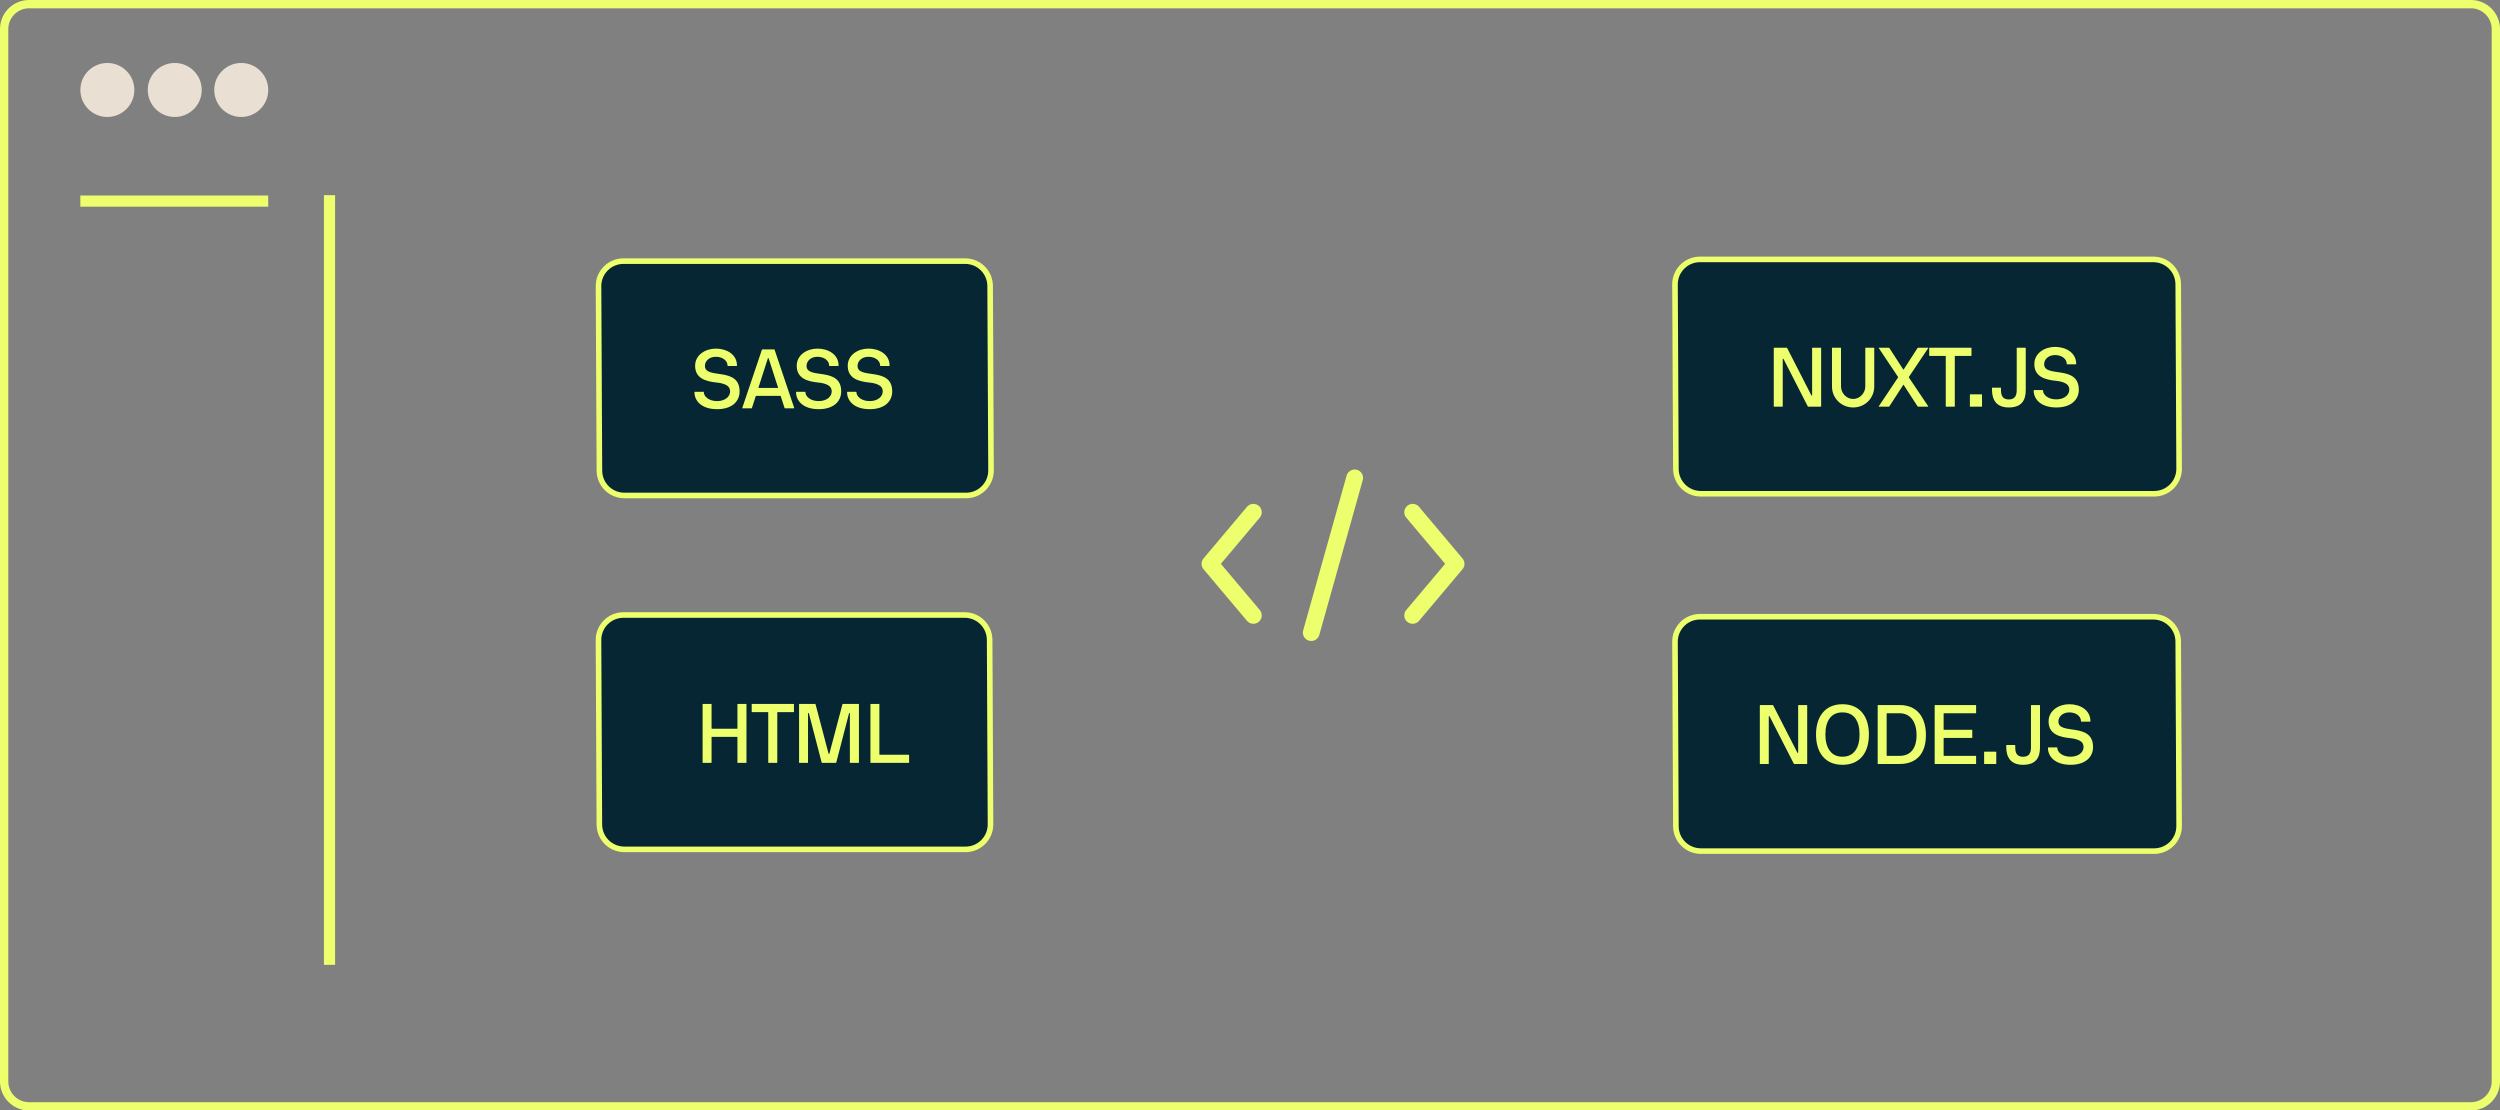
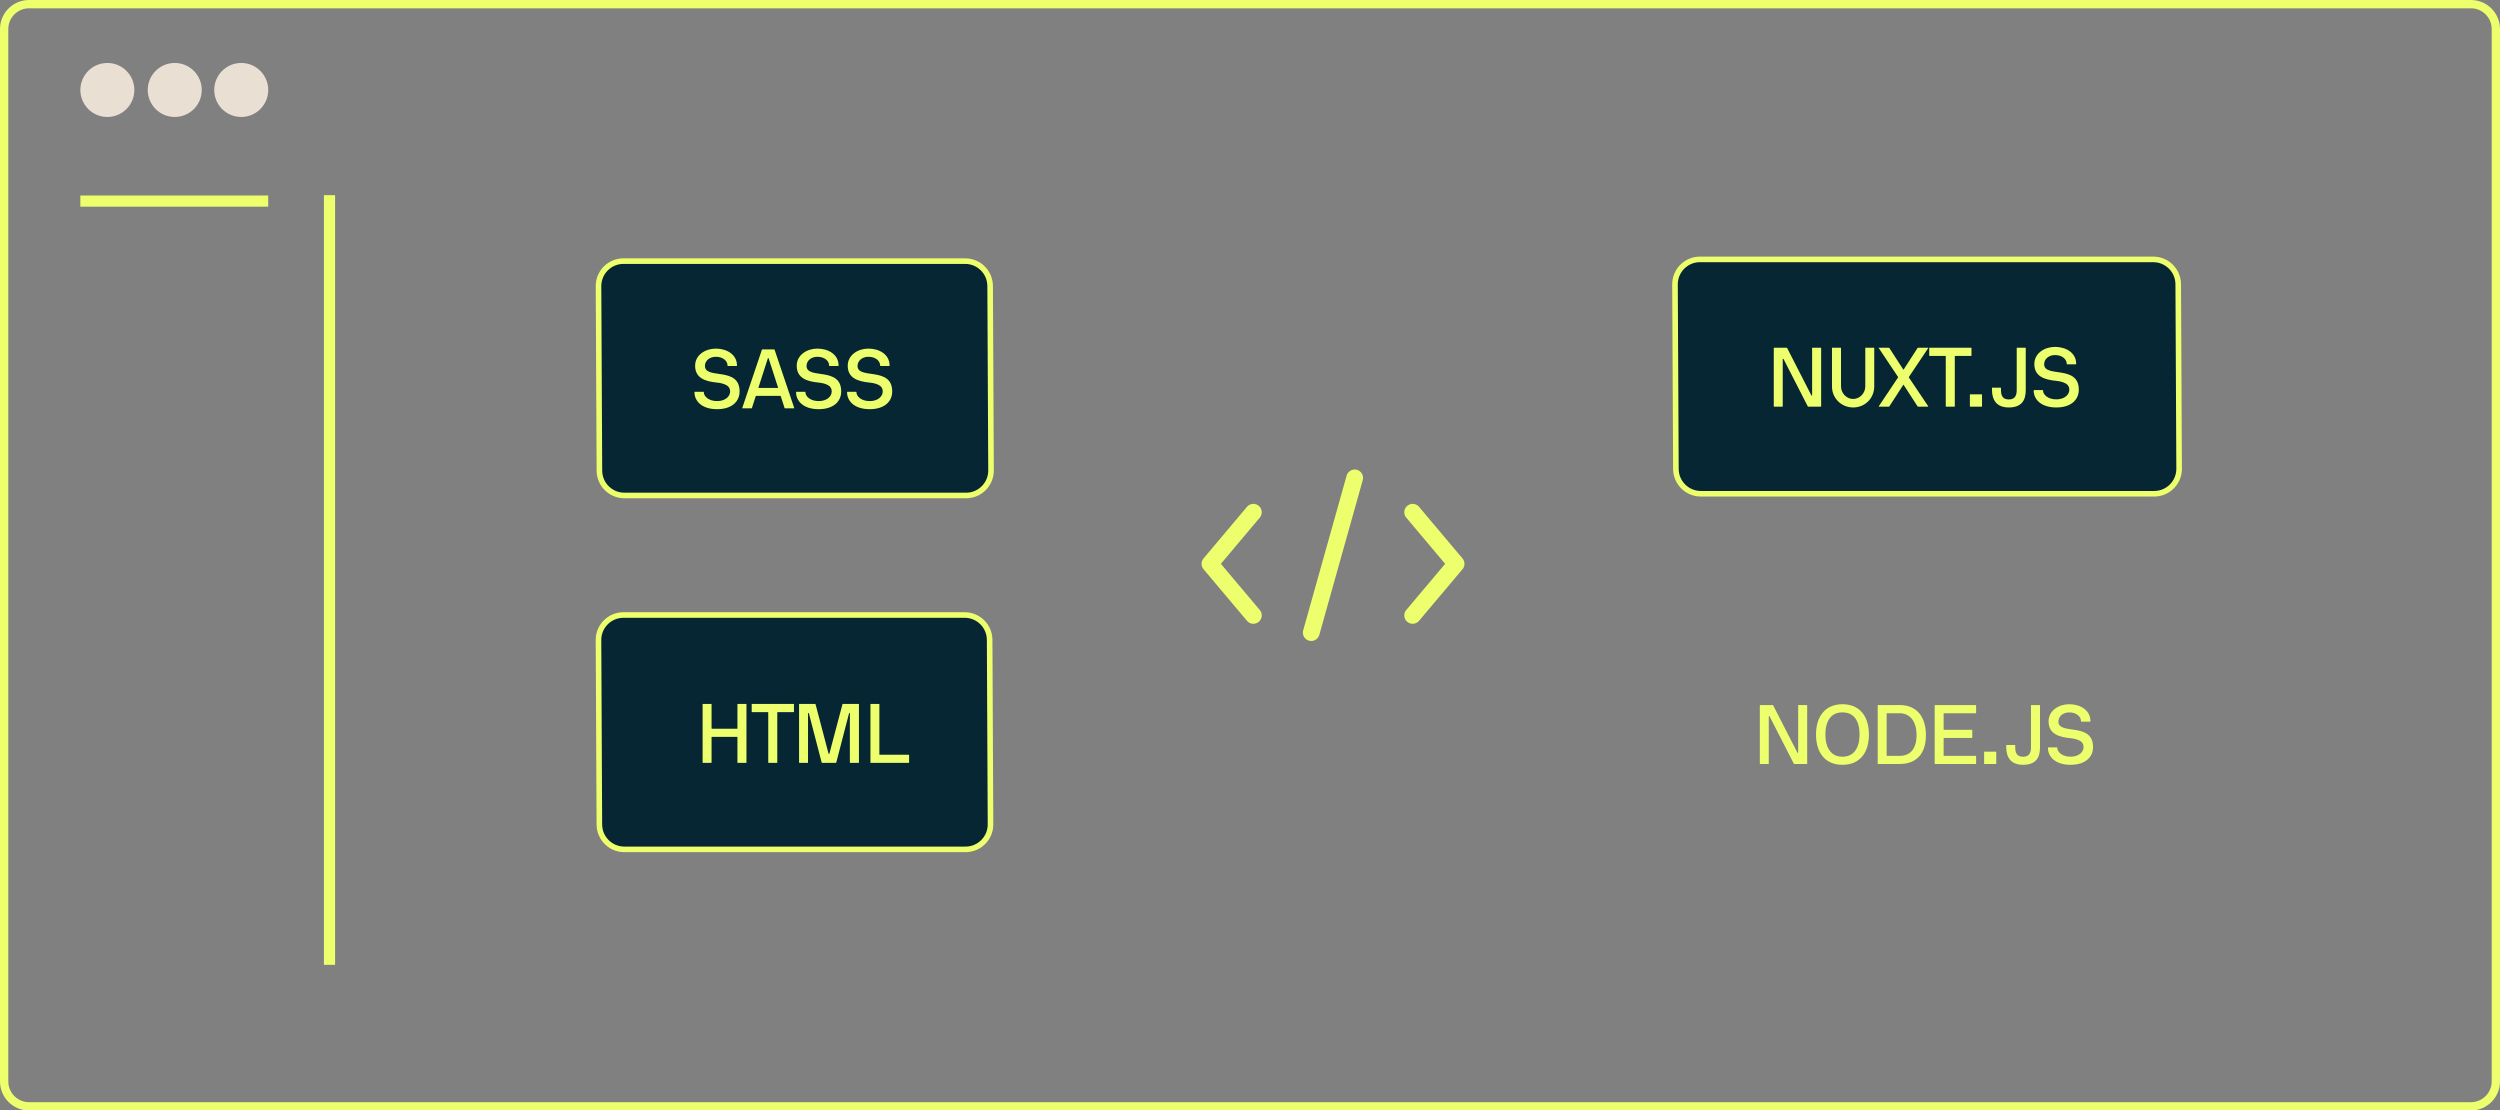
<svg xmlns="http://www.w3.org/2000/svg" width="448" height="199" viewBox="0 0 448 199" fill="none">
  <rect x="0" y="0" width="448" height="199" fill="#808080" stroke="none" />
  <path d="M5.211 0.744H442.789C445.256 0.744 447.256 2.744 447.256 5.211V99.5V193.789C447.256 196.256 445.256 198.256 442.789 198.256H5.211C2.744 198.256 0.744 196.256 0.744 193.789V5.211C0.744 2.744 2.744 0.744 5.211 0.744Z" stroke="#EDFF6C" stroke-width="1.489" />
  <circle cx="19.237" cy="16.122" r="4.839" fill="#E9DFD3" />
  <circle cx="31.315" cy="16.122" r="4.839" fill="#E9DFD3" />
  <circle cx="43.229" cy="16.122" r="4.839" fill="#E9DFD3" />
  <path d="M224.604 91.794L216.82 101.037L224.604 110.28" stroke="#EDFF6C" stroke-width="3" stroke-linecap="round" stroke-linejoin="round" />
  <path d="M253.148 91.794L260.932 101.037L253.148 110.28" stroke="#EDFF6C" stroke-width="3" stroke-linecap="round" stroke-linejoin="round" />
  <path d="M234.977 113.364L242.76 85.636" stroke="#EDFF6C" stroke-width="3" stroke-linecap="round" stroke-linejoin="round" />
  <path d="M59.047 34.973V172.896" stroke="#EDFF6C" stroke-width="2" />
  <path d="M48.062 36.035H14.396" stroke="#EDFF6C" stroke-width="2" />
  <path d="M172.87 110.21L111.724 110.209C109.245 110.209 107.238 112.224 107.25 114.703L107.406 147.755C107.418 150.217 109.417 152.207 111.88 152.207L173.026 152.208C175.505 152.208 177.512 150.193 177.5 147.714L177.344 114.662C177.332 112.2 175.333 110.21 172.87 110.21Z" fill="#062633" stroke="#EDFF6C" />
  <path d="M125.908 136.635V126.22C125.908 126.169 125.937 126.147 125.988 126.147H127.438C127.49 126.147 127.512 126.169 127.512 126.22V130.512C127.512 130.563 127.541 130.585 127.592 130.585H132.089C132.126 130.585 132.148 130.563 132.148 130.512V126.22C132.148 126.169 132.177 126.147 132.229 126.147H133.693C133.745 126.147 133.767 126.169 133.767 126.22V136.635C133.767 136.687 133.745 136.708 133.693 136.708H132.229C132.177 136.708 132.155 136.687 132.148 136.635V132.116C132.148 132.065 132.126 132.043 132.089 132.043H127.592C127.541 132.043 127.519 132.065 127.512 132.116V136.635C127.512 136.687 127.49 136.708 127.438 136.708H125.988C125.937 136.708 125.915 136.687 125.908 136.635ZM134.704 127.546V126.22C134.704 126.169 134.726 126.147 134.777 126.147H142.204C142.255 126.147 142.277 126.169 142.277 126.22V127.546C142.277 127.597 142.255 127.619 142.204 127.619H139.37C139.318 127.619 139.296 127.641 139.289 127.692V136.635C139.289 136.687 139.267 136.708 139.216 136.708H137.744C137.692 136.708 137.67 136.687 137.67 136.635V127.692C137.67 127.641 137.648 127.619 137.597 127.619H134.777C134.726 127.619 134.704 127.597 134.704 127.546ZM143.193 136.635V126.22C143.193 126.169 143.222 126.147 143.273 126.147H146.042C146.093 126.147 146.13 126.169 146.152 126.22L148.474 135.046C148.496 135.126 148.605 135.126 148.627 135.046L150.964 126.22C150.971 126.169 151 126.147 151.052 126.147H153.842C153.894 126.147 153.916 126.169 153.923 126.22V136.635C153.923 136.687 153.894 136.708 153.842 136.708H152.377C152.326 136.708 152.304 136.687 152.297 136.635V127.846C152.297 127.751 152.187 127.729 152.15 127.817L149.858 136.65C149.851 136.687 149.814 136.708 149.748 136.708H147.353C147.294 136.708 147.258 136.687 147.243 136.65L144.951 127.817C144.929 127.758 144.797 127.736 144.797 127.846V136.635C144.797 136.687 144.775 136.708 144.724 136.708H143.273C143.222 136.708 143.2 136.687 143.193 136.635ZM155.981 136.635V126.22C155.981 126.169 156.01 126.147 156.062 126.147H157.512C157.563 126.147 157.585 126.169 157.585 126.22V135.178C157.585 135.229 157.614 135.251 157.666 135.251H162.836C162.888 135.251 162.91 135.28 162.91 135.332V136.635C162.91 136.687 162.888 136.708 162.836 136.708H156.062C156.01 136.708 155.988 136.687 155.981 136.635Z" fill="#EDFF6C" />
  <path d="M172.96 46.793L111.727 46.792C109.248 46.791 107.242 48.808 107.254 51.287L107.414 84.338C107.425 86.801 109.425 88.79 111.887 88.79L173.119 88.791C175.599 88.791 177.605 86.775 177.593 84.296L177.433 51.245C177.421 48.782 175.422 46.793 172.96 46.793Z" fill="#062633" stroke="#EDFF6C" />
  <path d="M124.449 70.301C124.449 70.242 124.471 70.213 124.522 70.206H126.053C126.104 70.206 126.126 70.235 126.126 70.301C126.126 71.033 127.013 71.876 128.5 71.876C129.92 71.876 130.836 71.085 130.836 70.147C130.836 69.649 130.624 69.275 130.199 69.034C129.774 68.792 129.21 68.631 128.5 68.558C126.419 68.36 124.566 67.781 124.566 65.547C124.566 63.599 126.405 62.471 128.272 62.471C130.221 62.471 132.066 63.511 132.066 65.511C132.066 65.562 132.044 65.584 131.993 65.591H130.448C130.396 65.591 130.375 65.562 130.375 65.511C130.375 64.676 129.554 63.936 128.272 63.936C127.13 63.936 126.324 64.661 126.324 65.577C126.324 66.822 127.877 66.836 129.43 67.093C130.968 67.356 132.535 67.869 132.535 70.147C132.535 71.897 131.217 73.326 128.5 73.326C125.694 73.326 124.449 71.81 124.449 70.301ZM133.019 73.091L136.527 62.691C136.534 62.64 136.571 62.618 136.622 62.618H138.717C138.768 62.618 138.797 62.64 138.812 62.691L142.32 73.091C142.342 73.15 142.313 73.179 142.247 73.179H140.687C140.636 73.179 140.606 73.157 140.592 73.106L139.918 71.019C139.896 70.967 139.867 70.945 139.83 70.945H135.509C135.472 70.945 135.443 70.967 135.421 71.019L134.747 73.106C134.74 73.157 134.703 73.179 134.652 73.179H133.092C133.026 73.179 132.997 73.15 133.019 73.091ZM137.596 64.222L135.919 69.444C135.912 69.495 135.926 69.517 135.978 69.517H139.369C139.42 69.517 139.435 69.495 139.427 69.444L137.743 64.222C137.706 64.141 137.633 64.141 137.596 64.222ZM142.657 70.301C142.657 70.242 142.679 70.213 142.73 70.206H144.261C144.312 70.206 144.334 70.235 144.334 70.301C144.334 71.033 145.221 71.876 146.708 71.876C148.128 71.876 149.044 71.085 149.044 70.147C149.044 69.649 148.832 69.275 148.407 69.034C147.982 68.792 147.418 68.631 146.708 68.558C144.627 68.36 142.774 67.781 142.774 65.547C142.774 63.599 144.613 62.471 146.48 62.471C148.429 62.471 150.274 63.511 150.274 65.511C150.274 65.562 150.252 65.584 150.201 65.591H148.656C148.604 65.591 148.583 65.562 148.583 65.511C148.583 64.676 147.762 63.936 146.48 63.936C145.338 63.936 144.532 64.661 144.532 65.577C144.532 66.822 146.085 66.836 147.638 67.093C149.176 67.356 150.743 67.869 150.743 70.147C150.743 71.897 149.425 73.326 146.708 73.326C143.902 73.326 142.657 71.81 142.657 70.301ZM151.798 70.301C151.798 70.242 151.82 70.213 151.871 70.206H153.402C153.453 70.206 153.475 70.235 153.475 70.301C153.475 71.033 154.361 71.876 155.848 71.876C157.269 71.876 158.185 71.085 158.185 70.147C158.185 69.649 157.972 69.275 157.547 69.034C157.123 68.792 156.559 68.631 155.848 68.558C153.768 68.36 151.915 67.781 151.915 65.547C151.915 63.599 153.753 62.471 155.621 62.471C157.569 62.471 159.415 63.511 159.415 65.511C159.415 65.562 159.393 65.584 159.342 65.591H157.796C157.745 65.591 157.723 65.562 157.723 65.511C157.723 64.676 156.903 63.936 155.621 63.936C154.479 63.936 153.673 64.661 153.673 65.577C153.673 66.822 155.226 66.836 156.778 67.093C158.316 67.356 159.884 67.869 159.884 70.147C159.884 71.897 158.565 73.326 155.848 73.326C153.043 73.326 151.798 71.81 151.798 70.301Z" fill="#EDFF6C" />
  <path d="M385.866 46.484L304.634 46.483C302.154 46.483 300.148 48.499 300.16 50.978L300.32 84.03C300.332 86.492 302.331 88.482 304.793 88.482L386.026 88.483C388.505 88.483 390.511 86.467 390.499 83.987L390.339 50.936C390.327 48.474 388.328 46.484 385.866 46.484Z" fill="#062633" stroke="#EDFF6C" />
-   <path d="M385.866 110.519L304.634 110.518C302.154 110.518 300.148 112.534 300.16 115.013L300.32 148.064C300.332 150.527 302.331 152.516 304.793 152.516L386.026 152.518C388.505 152.518 390.511 150.501 390.499 148.022L390.339 114.971C390.327 112.508 388.328 110.519 385.866 110.519Z" fill="#062633" stroke="#EDFF6C" />
  <path d="M317.861 72.797V62.382C317.861 62.331 317.89 62.309 317.941 62.309H320.161C320.197 62.309 320.234 62.331 320.263 62.382L324.584 70.827C324.621 70.922 324.731 70.915 324.731 70.827V62.382C324.731 62.331 324.76 62.309 324.812 62.309H326.276C326.328 62.309 326.35 62.331 326.35 62.382V72.797C326.35 72.849 326.328 72.871 326.276 72.871H324.057C323.999 72.871 323.962 72.849 323.94 72.797L319.619 64.353C319.582 64.257 319.465 64.272 319.465 64.367V72.797C319.465 72.849 319.443 72.871 319.392 72.871H317.927C317.89 72.871 317.868 72.849 317.861 72.797ZM328.291 69.252V62.382C328.291 62.331 328.312 62.309 328.364 62.309H329.836C329.887 62.309 329.909 62.331 329.909 62.382V69.252C329.909 70.446 330.883 71.494 332.084 71.494C333.286 71.494 334.26 70.446 334.26 69.252V62.382C334.26 62.331 334.282 62.309 334.333 62.309H335.791C335.842 62.309 335.864 62.331 335.864 62.382V69.252C335.864 71.362 334.208 73.017 332.084 73.017C329.975 73.017 328.291 71.362 328.291 69.252ZM336.677 72.827C336.677 72.805 336.684 72.79 336.691 72.783L340.126 67.648C340.148 67.619 340.148 67.582 340.126 67.546L336.691 62.397C336.684 62.39 336.677 62.375 336.677 62.353C336.677 62.324 336.699 62.309 336.735 62.309H338.471C338.508 62.309 338.552 62.338 338.596 62.397L341.042 66.184C341.079 66.264 341.123 66.242 341.159 66.184L343.605 62.397C343.642 62.338 343.686 62.309 343.723 62.309H345.48C345.517 62.309 345.539 62.324 345.539 62.353C345.539 62.375 345.524 62.375 345.524 62.397L342.075 67.546C342.053 67.582 342.053 67.619 342.075 67.648L345.524 72.783C345.524 72.805 345.539 72.805 345.539 72.827C345.539 72.856 345.517 72.871 345.48 72.871H343.723C343.686 72.871 343.642 72.841 343.605 72.783L341.159 69.003C341.123 68.945 341.079 68.915 341.042 69.003L338.596 72.783C338.559 72.841 338.515 72.871 338.471 72.871H336.735C336.699 72.871 336.677 72.856 336.677 72.827ZM345.715 63.708V62.382C345.715 62.331 345.737 62.309 345.788 62.309H353.215C353.266 62.309 353.288 62.331 353.288 62.382V63.708C353.288 63.759 353.266 63.781 353.215 63.781H350.38C350.329 63.781 350.307 63.803 350.3 63.855V72.797C350.3 72.849 350.278 72.871 350.227 72.871H348.754C348.703 72.871 348.681 72.849 348.681 72.797V63.855C348.681 63.803 348.659 63.781 348.608 63.781H345.788C345.737 63.781 345.715 63.759 345.715 63.708ZM353.002 72.797V70.739C353.002 70.688 353.024 70.666 353.076 70.666H355.104C355.156 70.666 355.178 70.688 355.178 70.739V72.797C355.178 72.849 355.156 72.871 355.104 72.871H353.076C353.024 72.871 353.002 72.849 353.002 72.797ZM356.965 69.853V69.538C356.965 69.487 356.994 69.465 357.045 69.465H358.496C358.547 69.465 358.569 69.487 358.576 69.538V69.853C358.576 70.615 358.693 71.582 359.982 71.582C361.257 71.582 361.396 70.615 361.396 69.853V62.382C361.396 62.331 361.418 62.309 361.469 62.309H362.941C362.993 62.309 363.015 62.331 363.015 62.382V69.853C363.015 71.618 362.392 73.017 359.968 73.017C357.741 73.017 356.965 71.618 356.965 69.853ZM364.436 69.992C364.436 69.934 364.458 69.904 364.509 69.897H366.04C366.091 69.897 366.113 69.926 366.113 69.992C366.113 70.725 366.999 71.567 368.486 71.567C369.907 71.567 370.822 70.776 370.822 69.838C370.822 69.34 370.61 68.967 370.185 68.725C369.76 68.483 369.196 68.322 368.486 68.249C366.406 68.051 364.553 67.473 364.553 65.239C364.553 63.291 366.391 62.163 368.259 62.163C370.207 62.163 372.053 63.203 372.053 65.202C372.053 65.253 372.031 65.275 371.979 65.283H370.434C370.383 65.283 370.361 65.253 370.361 65.202C370.361 64.367 369.541 63.627 368.259 63.627C367.116 63.627 366.311 64.353 366.311 65.268C366.311 66.513 367.863 66.528 369.416 66.784C370.954 67.048 372.521 67.561 372.521 69.838C372.521 71.589 371.203 73.017 368.486 73.017C365.681 73.017 364.436 71.501 364.436 69.992Z" fill="#EDFF6C" />
  <path d="M315.361 136.832V126.417C315.361 126.366 315.39 126.344 315.441 126.344H317.661C317.697 126.344 317.734 126.366 317.763 126.417L322.084 134.862C322.121 134.957 322.231 134.95 322.231 134.862V126.417C322.231 126.366 322.26 126.344 322.312 126.344H323.776C323.828 126.344 323.85 126.366 323.85 126.417V136.832C323.85 136.883 323.828 136.905 323.776 136.905H321.557C321.499 136.905 321.462 136.883 321.44 136.832L317.119 128.387C317.082 128.292 316.965 128.307 316.965 128.402V136.832C316.965 136.883 316.943 136.905 316.892 136.905H315.427C315.39 136.905 315.368 136.883 315.361 136.832ZM325.432 131.625C325.432 128.46 327.021 126.197 330.17 126.197C333.342 126.197 334.909 128.46 334.909 131.625C334.909 134.825 333.342 137.052 330.17 137.052C327.021 137.052 325.432 134.825 325.432 131.625ZM327.109 131.625C327.109 132.862 327.373 133.836 327.9 134.54C328.42 135.25 329.182 135.602 330.17 135.602C331.159 135.602 331.921 135.25 332.448 134.54C332.968 133.836 333.232 132.862 333.232 131.625C333.232 130.372 332.976 129.398 332.456 128.702C331.936 128.006 331.174 127.662 330.17 127.662C329.167 127.662 328.413 128.006 327.893 128.702C327.373 129.398 327.109 130.372 327.109 131.625ZM336.484 136.832V126.417C336.484 126.366 336.513 126.344 336.564 126.344H340.417C343.574 126.344 345.126 128.57 345.126 131.727C345.126 134.913 343.574 136.905 340.417 136.905H336.564C336.513 136.905 336.491 136.883 336.484 136.832ZM338.088 127.889V135.375C338.088 135.426 338.117 135.448 338.168 135.448H340.417C342.343 135.448 343.449 134.151 343.449 131.727C343.449 129.347 342.329 127.816 340.417 127.816H338.168C338.117 127.816 338.095 127.838 338.088 127.889ZM346.694 136.832V126.417C346.694 126.366 346.723 126.344 346.774 126.344H354.047C354.099 126.344 354.121 126.366 354.121 126.417V127.743C354.121 127.794 354.099 127.816 354.047 127.816H348.378C348.327 127.816 348.305 127.838 348.298 127.889V130.709C348.298 130.76 348.327 130.782 348.378 130.782H353.359C353.41 130.782 353.432 130.812 353.432 130.863V132.167C353.432 132.218 353.41 132.24 353.359 132.24H348.378C348.327 132.24 348.305 132.262 348.298 132.313V135.375C348.298 135.426 348.327 135.448 348.378 135.448H354.047C354.099 135.448 354.121 135.477 354.121 135.528V136.832C354.121 136.883 354.099 136.905 354.047 136.905H346.774C346.723 136.905 346.701 136.883 346.694 136.832ZM355.556 136.832V134.774C355.556 134.723 355.578 134.701 355.629 134.701H357.658C357.709 134.701 357.731 134.723 357.731 134.774V136.832C357.731 136.883 357.709 136.905 357.658 136.905H355.629C355.578 136.905 355.556 136.883 355.556 136.832ZM359.519 133.888V133.573C359.519 133.521 359.548 133.5 359.599 133.5H361.049C361.101 133.5 361.123 133.521 361.13 133.573V133.888C361.13 134.649 361.247 135.616 362.536 135.616C363.811 135.616 363.95 134.649 363.95 133.888V126.417C363.95 126.366 363.972 126.344 364.023 126.344H365.495C365.546 126.344 365.568 126.366 365.568 126.417V133.888C365.568 135.653 364.946 137.052 362.521 137.052C360.295 137.052 359.519 135.653 359.519 133.888ZM366.989 134.027C366.989 133.968 367.011 133.939 367.062 133.932H368.593C368.645 133.932 368.667 133.961 368.667 134.027C368.667 134.759 369.553 135.602 371.04 135.602C372.46 135.602 373.376 134.811 373.376 133.873C373.376 133.375 373.164 133.001 372.739 132.76C372.314 132.518 371.75 132.357 371.04 132.284C368.959 132.086 367.106 131.507 367.106 129.273C367.106 127.325 368.945 126.197 370.812 126.197C372.761 126.197 374.606 127.237 374.606 129.237C374.606 129.288 374.584 129.31 374.533 129.317H372.988C372.937 129.317 372.915 129.288 372.915 129.237C372.915 128.402 372.094 127.662 370.812 127.662C369.67 127.662 368.864 128.387 368.864 129.303C368.864 130.548 370.417 130.562 371.97 130.819C373.508 131.083 375.075 131.595 375.075 133.873C375.075 135.624 373.757 137.052 371.04 137.052C368.234 137.052 366.989 135.536 366.989 134.027Z" fill="#EDFF6C" />
</svg>